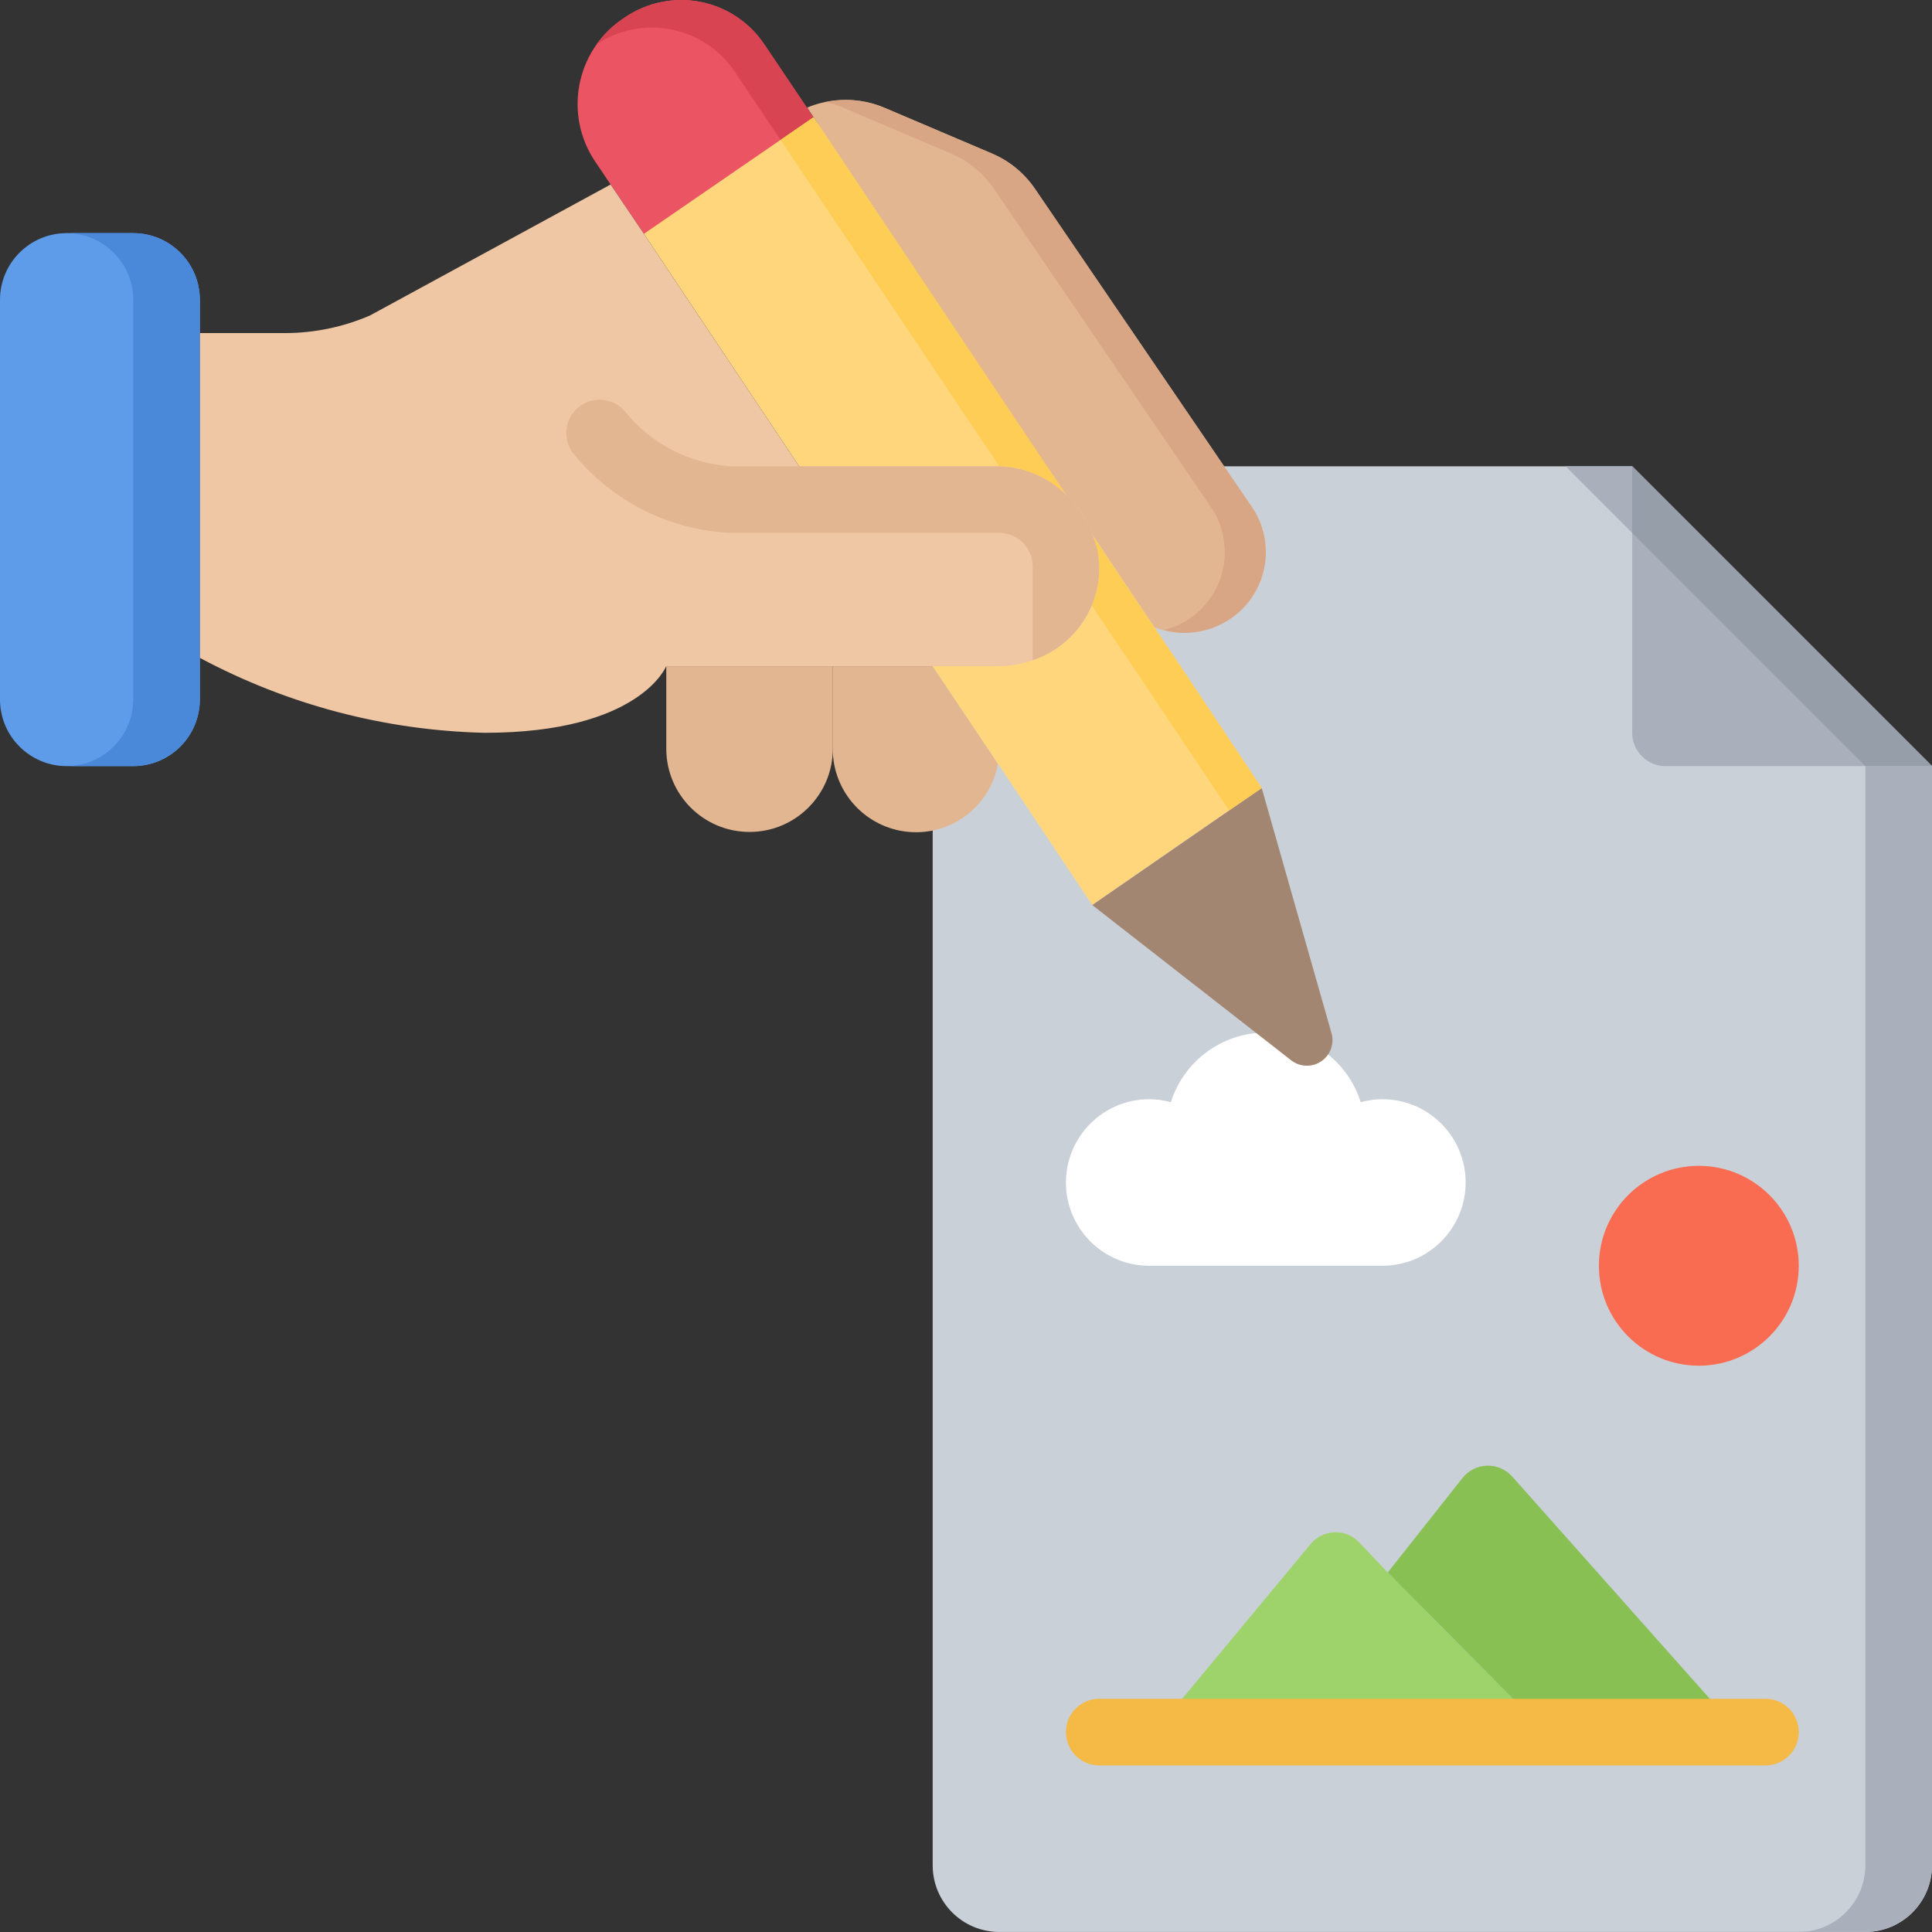
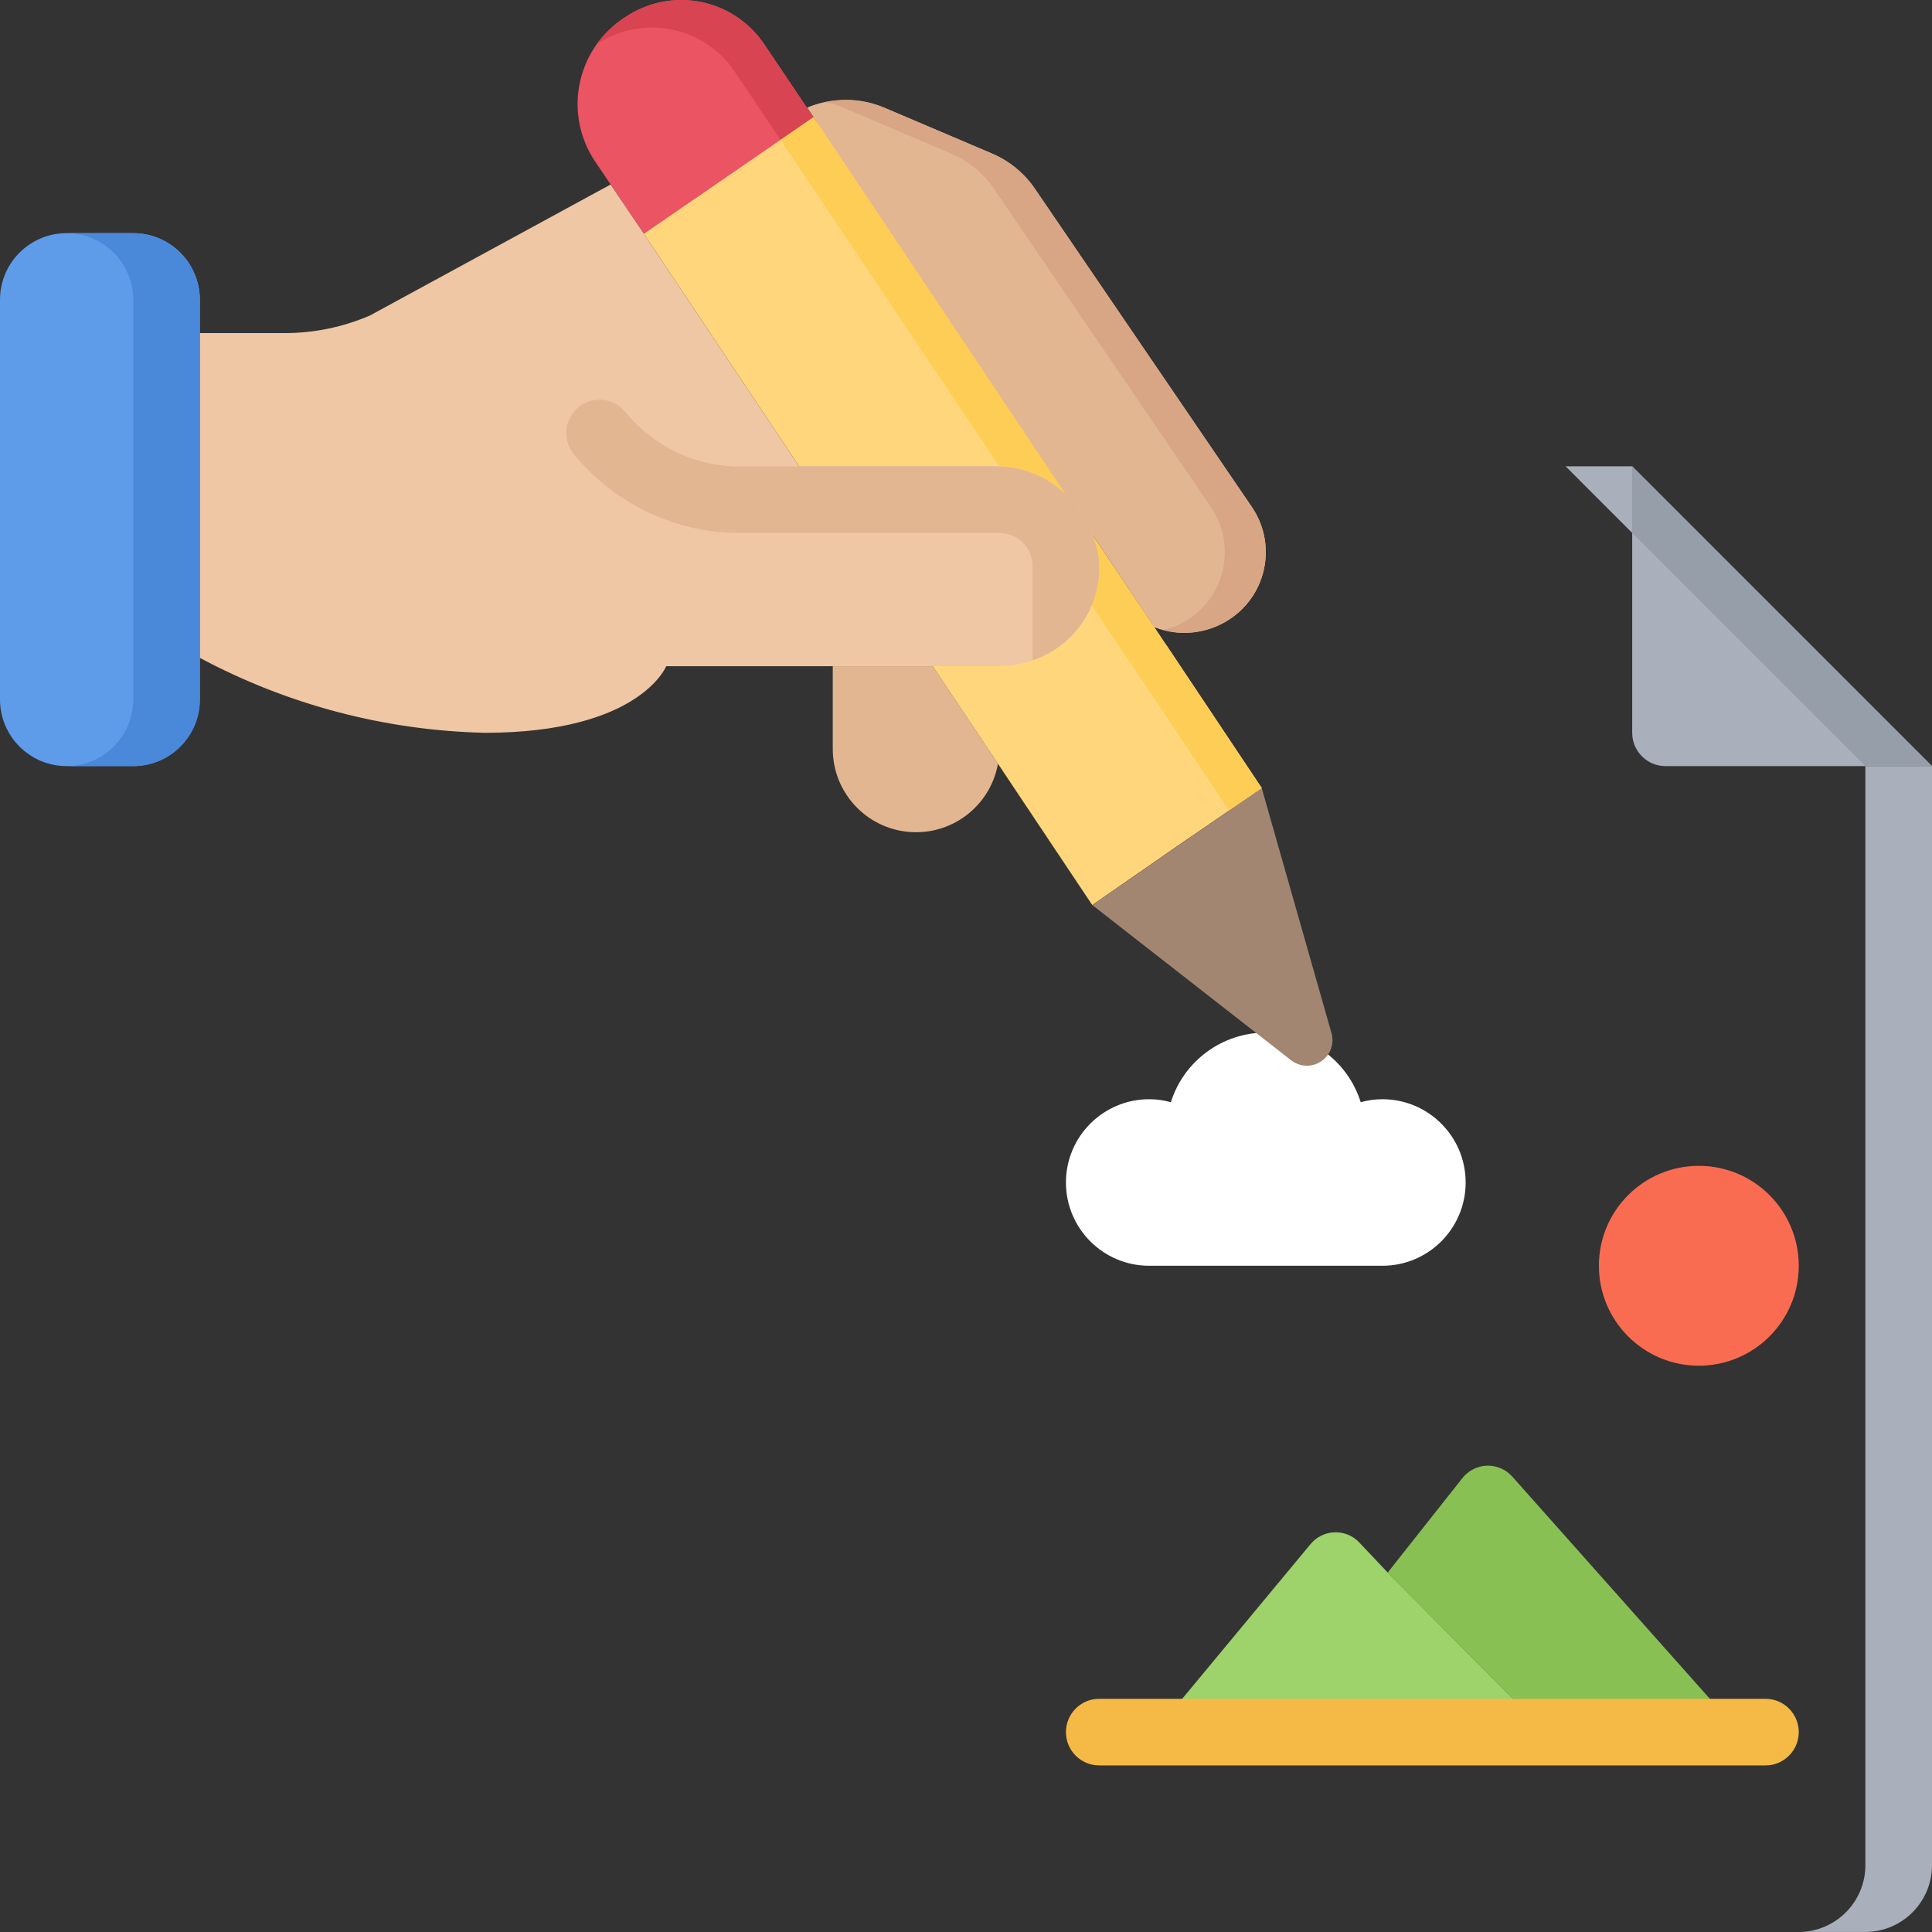
<svg xmlns="http://www.w3.org/2000/svg" height="512pt" viewBox="0 0 512 512" width="512pt">
  <rect x="0" y="0" width="512" height="512" fill="#333333" stroke="none" />
-   <path d="m247.172 123.578h185.379l79.449 79.449v291.312c0 9.75-7.906 17.652-17.656 17.652h-229.516c-9.75 0-17.656-7.902-17.656-17.652zm0 0" fill="#cad0d7" />
  <path d="m432.551 194.199v-70.621l79.449 79.449h-70.621c-4.875 0-8.828-3.953-8.828-8.828zm0 0" fill="#a9b0bb" />
  <path d="m213.902 28.508c6.586-2.754 14.004-2.723 20.566.086l28.426 12.094c4.613 1.965 8.566 5.211 11.387 9.359l57.469 84.301c6.305 9.238 4.375 21.777-4.414 28.691-3.875 3.043-8.664 4.691-13.594 4.68-2.504-.004-4.984-.453-7.328-1.324h-.098l-.352-.09zm0 0" fill="#e3b692" />
  <path d="m215.48 30.977 5.211 13.156-35.312 26.48-14.742-8.648-12.977-19.246c-8.238-12.344-5.102-29.012 7.062-37.516l.793-.531c5.848-4.027 13.066-5.535 20.039-4.191 6.969 1.344 13.109 5.43 17.039 11.344zm0 0" fill="#eb5463" />
  <path d="m35.309 203.027h-17.652c-9.75 0-17.656-7.902-17.656-17.656v-105.93c0-9.75 7.906-17.656 17.656-17.656h17.652c9.754 0 17.656 7.906 17.656 17.656v105.93c0 9.754-7.902 17.656-17.656 17.656zm0 0" fill="#5e9cea" />
  <path d="m460.977 459.027h-51.289l-41.93-42.285 19.684-24.891c1.57-2.082 4-3.344 6.605-3.43s5.109 1.012 6.812 2.988zm0 0" fill="#89c053" />
  <path d="m409.688 459.027h-103.723l41.312-49.785c1.574-1.93 3.902-3.082 6.387-3.168 2.488-.086 4.891.91 6.59 2.727l7.504 7.941zm0 0" fill="#9ed26a" />
  <path d="m476.691 335.441c0 14.625-11.859 26.484-26.484 26.484s-26.484-11.859-26.484-26.484 11.859-26.48 26.484-26.48 26.484 11.855 26.484 26.48zm0 0" fill="#fa6c51" />
  <path d="m388.414 313.371c0 12.191-9.883 22.07-22.07 22.07h-61.793c-12.188 0-22.066-9.879-22.066-22.07 0-12.188 9.879-22.066 22.066-22.066 1.941-.004 3.871.266 5.738.793 3.461-10.984 13.645-18.453 25.16-18.453s21.699 7.469 25.156 18.453c1.867-.527 3.801-.797 5.738-.793 12.188 0 22.07 9.879 22.07 22.066zm0 0" fill="#fff" />
-   <path d="m198.637 220.473c-12.188 0-22.066-9.883-22.066-22.07v-21.855h44.137v21.855c0 12.188-9.879 22.07-22.07 22.07zm0 0" fill="#e3b692" />
  <path d="m264.473 202.41c-2.035 11.25-12.324 19.078-23.707 18.047-11.387-1.031-20.098-10.59-20.074-22.02v-21.891h26.48zm0 0" fill="#e3b692" />
  <path d="m211.773 123.578-41.137-61.613 44.934-30.898 1.766 2.473 64.441 96.484 9.09 13.773 18.098 27.012v.086h.09l25.336 37.961-22.512 15.445-22.422 15.539-24.984-37.43-17.301-25.863zm0 0" fill="#ffd67b" />
  <path d="m289.465 239.848 52.711 41.145c2.336 1.82 5.578 1.914 8.016.234 2.438-1.68 3.5-4.75 2.629-7.578l-18.457-64.82zm0 0" fill="#a38671" />
  <path d="m291.309 150.855c-.156 10.973-7.242 20.641-17.652 24.102-3.004 1.07-6.172 1.605-9.359 1.59h-87.746s-6.973 17.652-48.109 17.652c-26.367-.609-52.223-7.414-75.477-19.859v-86.07h22.512c7.773 0 15.465-1.594 22.598-4.68l63.734-34.691 8.828 13.066 41.137 61.613h52.523c6.805.059 13.32 2.746 18.188 7.504.312.242.605.508.883.797 2.633 2.68 4.707 5.859 6.09 9.355l.266.883 1.145 3.707v.09c.281 1.633.426 3.285.441 4.941zm0 0" fill="#efc7a4" />
  <path d="m512 203.027v291.312c-.027 9.738-7.918 17.625-17.656 17.652h-17.652c9.738-.027 17.625-7.914 17.652-17.652v-291.312zm0 0" fill="#a9b0bb" />
  <path d="m432.551 123.578v17.656l-17.652-17.656zm0 0" fill="#a9b0bb" />
  <path d="m512 203.027h-17.656l-61.793-61.793v-17.656zm0 0" fill="#969eaa" />
  <path d="m52.965 79.441v105.93c-.027 9.742-7.914 17.629-17.656 17.656h-17.652c9.738-.027 17.625-7.914 17.652-17.656v-105.93c-.027-9.738-7.914-17.625-17.652-17.656h17.652c9.742.031 17.629 7.918 17.656 17.656zm0 0" fill="#4a88da" />
  <path d="m327.328 163.039c-3.879 3.043-8.668 4.691-13.598 4.68-1.793-.004-3.578-.273-5.293-.797 2.934-.672 5.68-2 8.031-3.883 8.789-6.914 10.719-19.453 4.414-28.691l-57.469-84.301c-2.82-4.148-6.773-7.395-11.387-9.359l-28.426-12.094c-1.543-.711-3.176-1.215-4.855-1.5 5.27-1.145 10.762-.621 15.715 1.5l28.426 12.094c4.613 1.965 8.566 5.211 11.387 9.359l57.469 84.301c6.301 9.238 4.371 21.777-4.414 28.691zm0 0" fill="#d8a684" />
  <path d="m215.57 31.066-8.738 6.004-12.008-17.922c-3.883-5.855-9.938-9.926-16.824-11.316s-14.047.012-19.898 3.902c1.82-2.539 4.059-4.75 6.621-6.531l.793-.531c5.848-4.027 13.066-5.535 20.039-4.191 6.969 1.344 13.109 5.43 17.039 11.344l12.887 19.152zm0 0" fill="#d94452" />
  <path d="m334.391 208.855-8.652 5.914-24.453-36.547h-.09v-.09l-11.914-17.742c1.348-2.996 2.039-6.246 2.027-9.535-.016-1.656-.16-3.309-.441-4.941v-.09l-1.145-3.707 1.145 1.68 18.098 27.012v.086h.09zm0 0" fill="#fdcd56" />
  <path d="m282.484 131.082c-4.738-4.625-11.039-7.305-17.656-7.504l-57.996-86.508 8.738-6.004 66.207 98.957zm0 0" fill="#fdcd56" />
  <path d="m467.863 467.855h-176.555c-4.875 0-8.824-3.953-8.824-8.828s3.949-8.828 8.824-8.828h176.555c4.875 0 8.828 3.953 8.828 8.828s-3.953 8.828-8.828 8.828zm0 0" fill="#f5b945" />
  <path d="m291.309 150.855c-.156 10.973-7.242 20.641-17.652 24.102v-24.895c0-4.875-3.953-8.828-8.828-8.828h-70.797c-16.273-.605-31.508-8.16-41.844-20.746-2.051-2.395-2.664-5.703-1.613-8.676 1.051-2.977 3.605-5.164 6.707-5.738 3.102-.578 6.273.543 8.324 2.941 6.973 8.676 17.309 13.973 28.426 14.562h70.266c6.805.059 13.32 2.746 18.188 7.504.312.242.605.508.883.797 2.633 2.68 4.707 5.859 6.09 9.355l1.41 4.59v.09c.281 1.633.426 3.285.441 4.941zm0 0" fill="#e3b692" />
</svg>